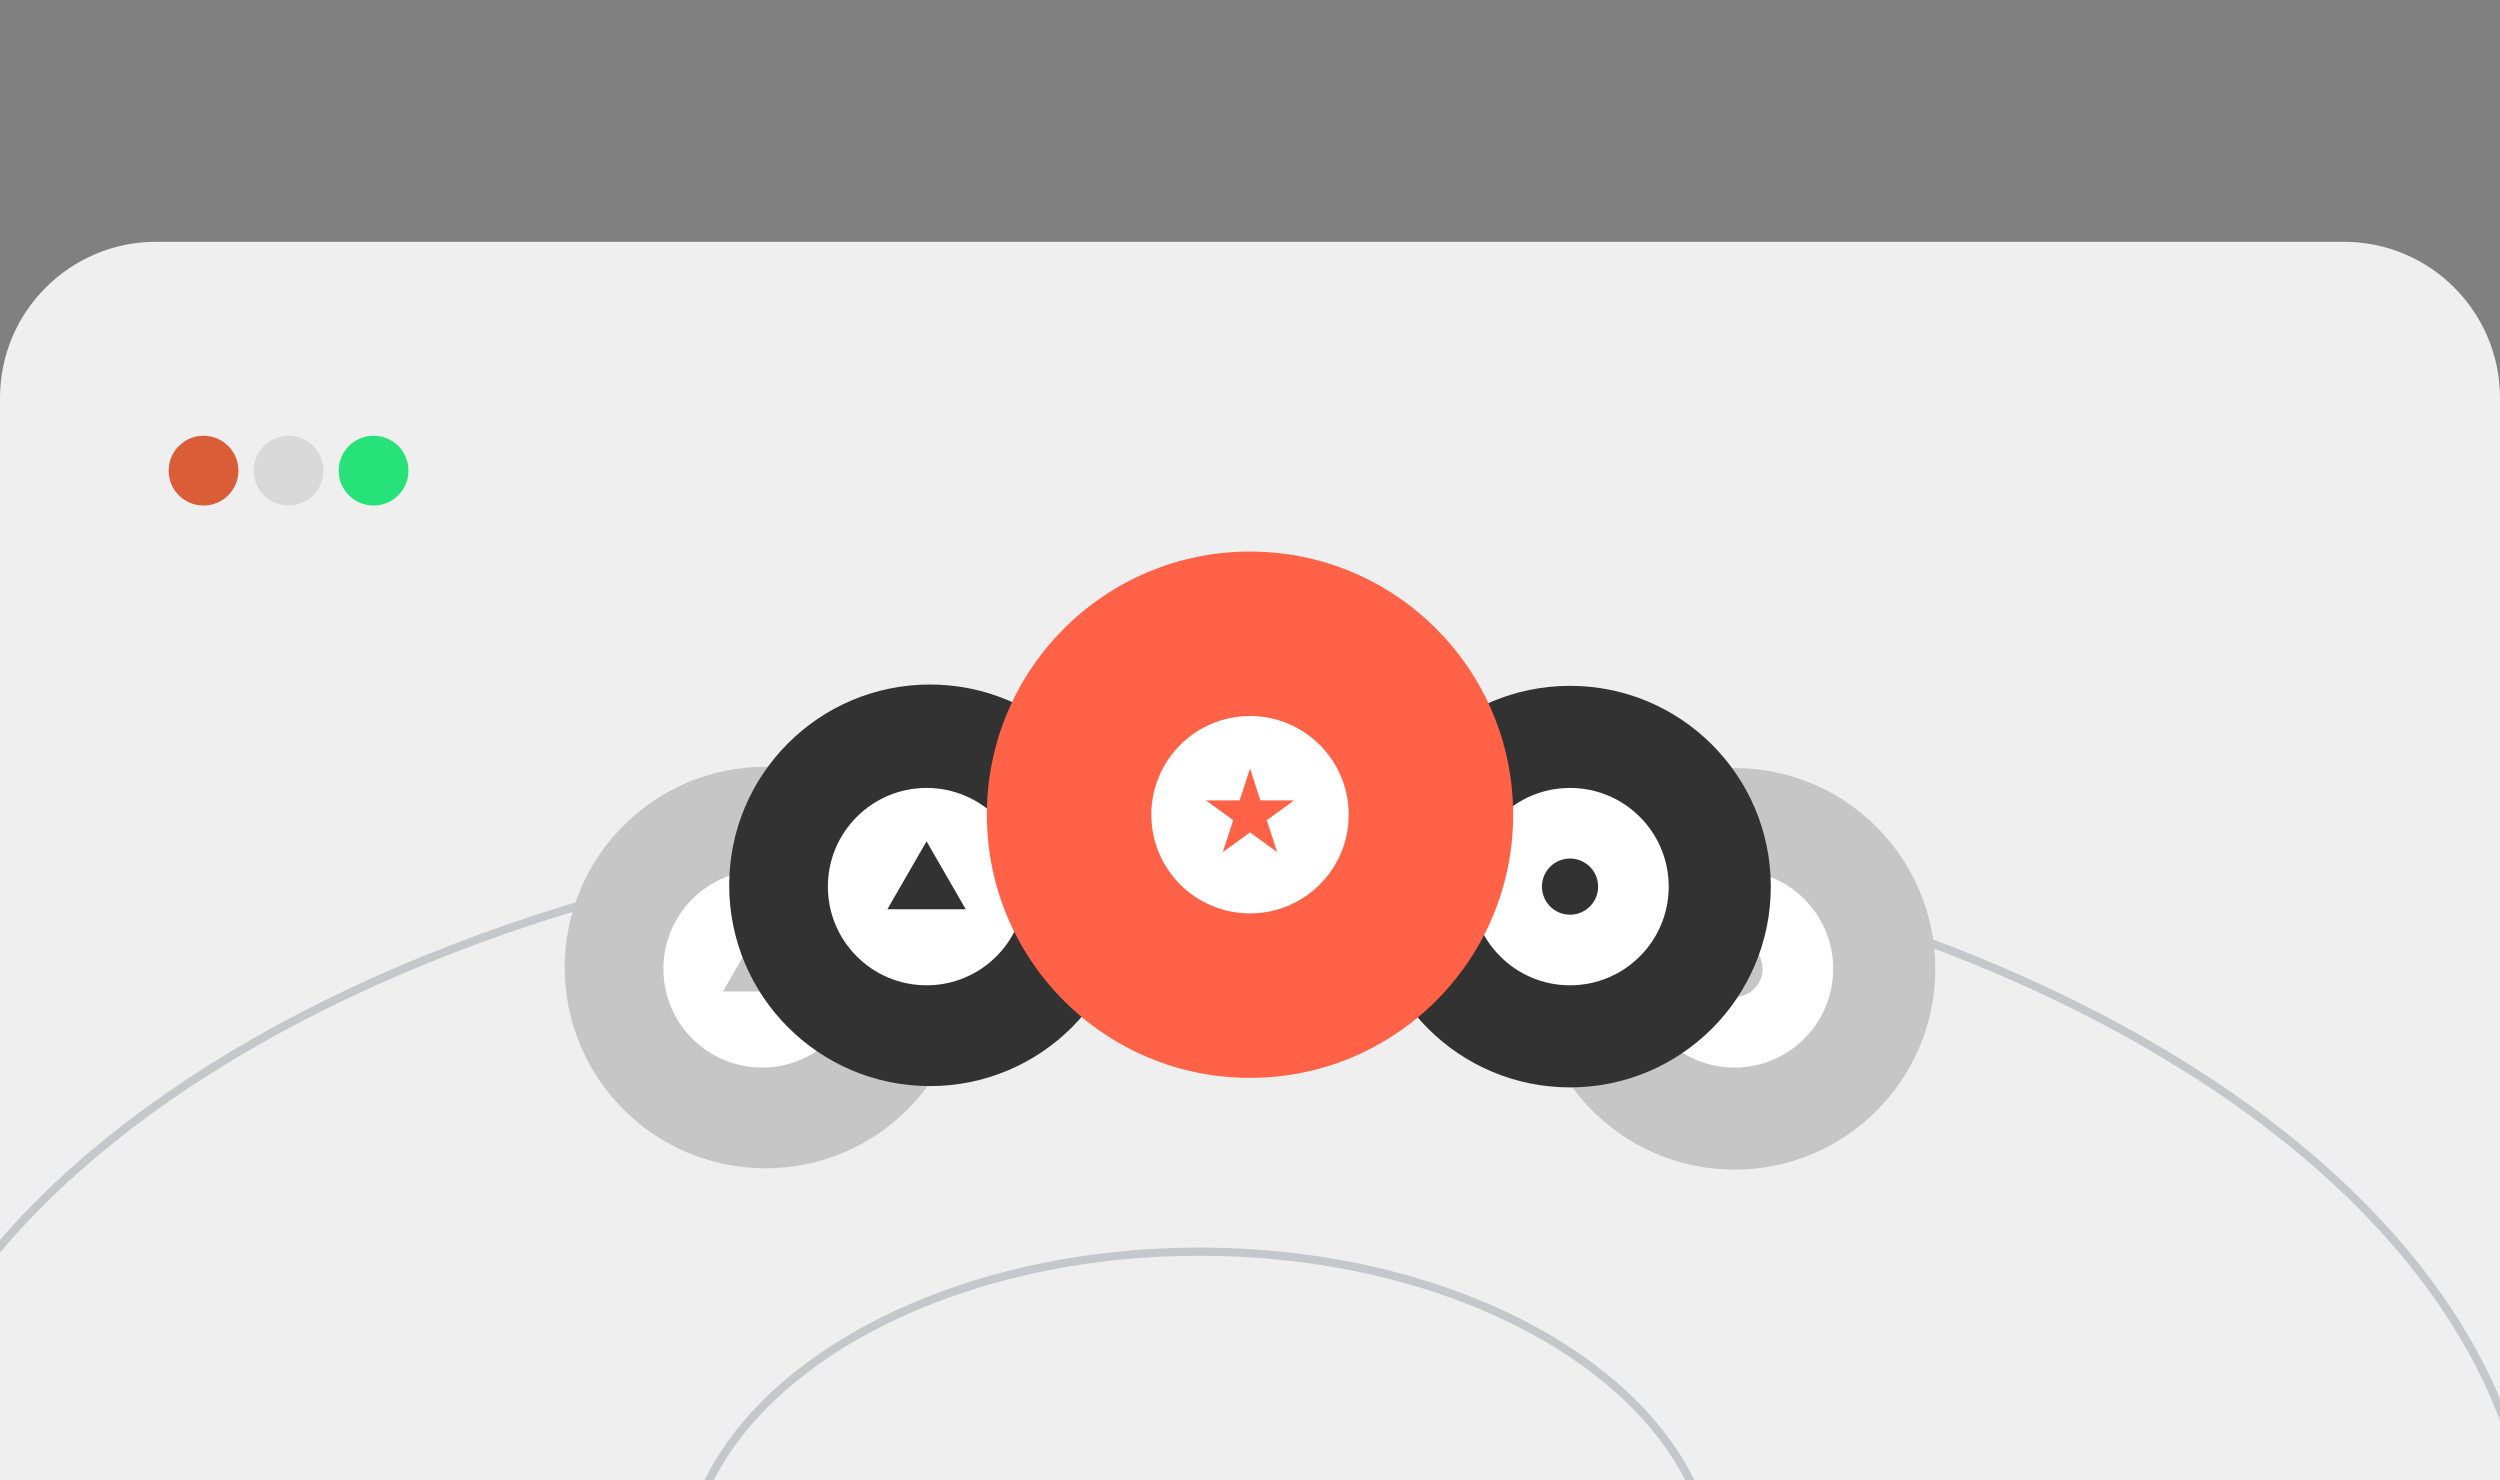
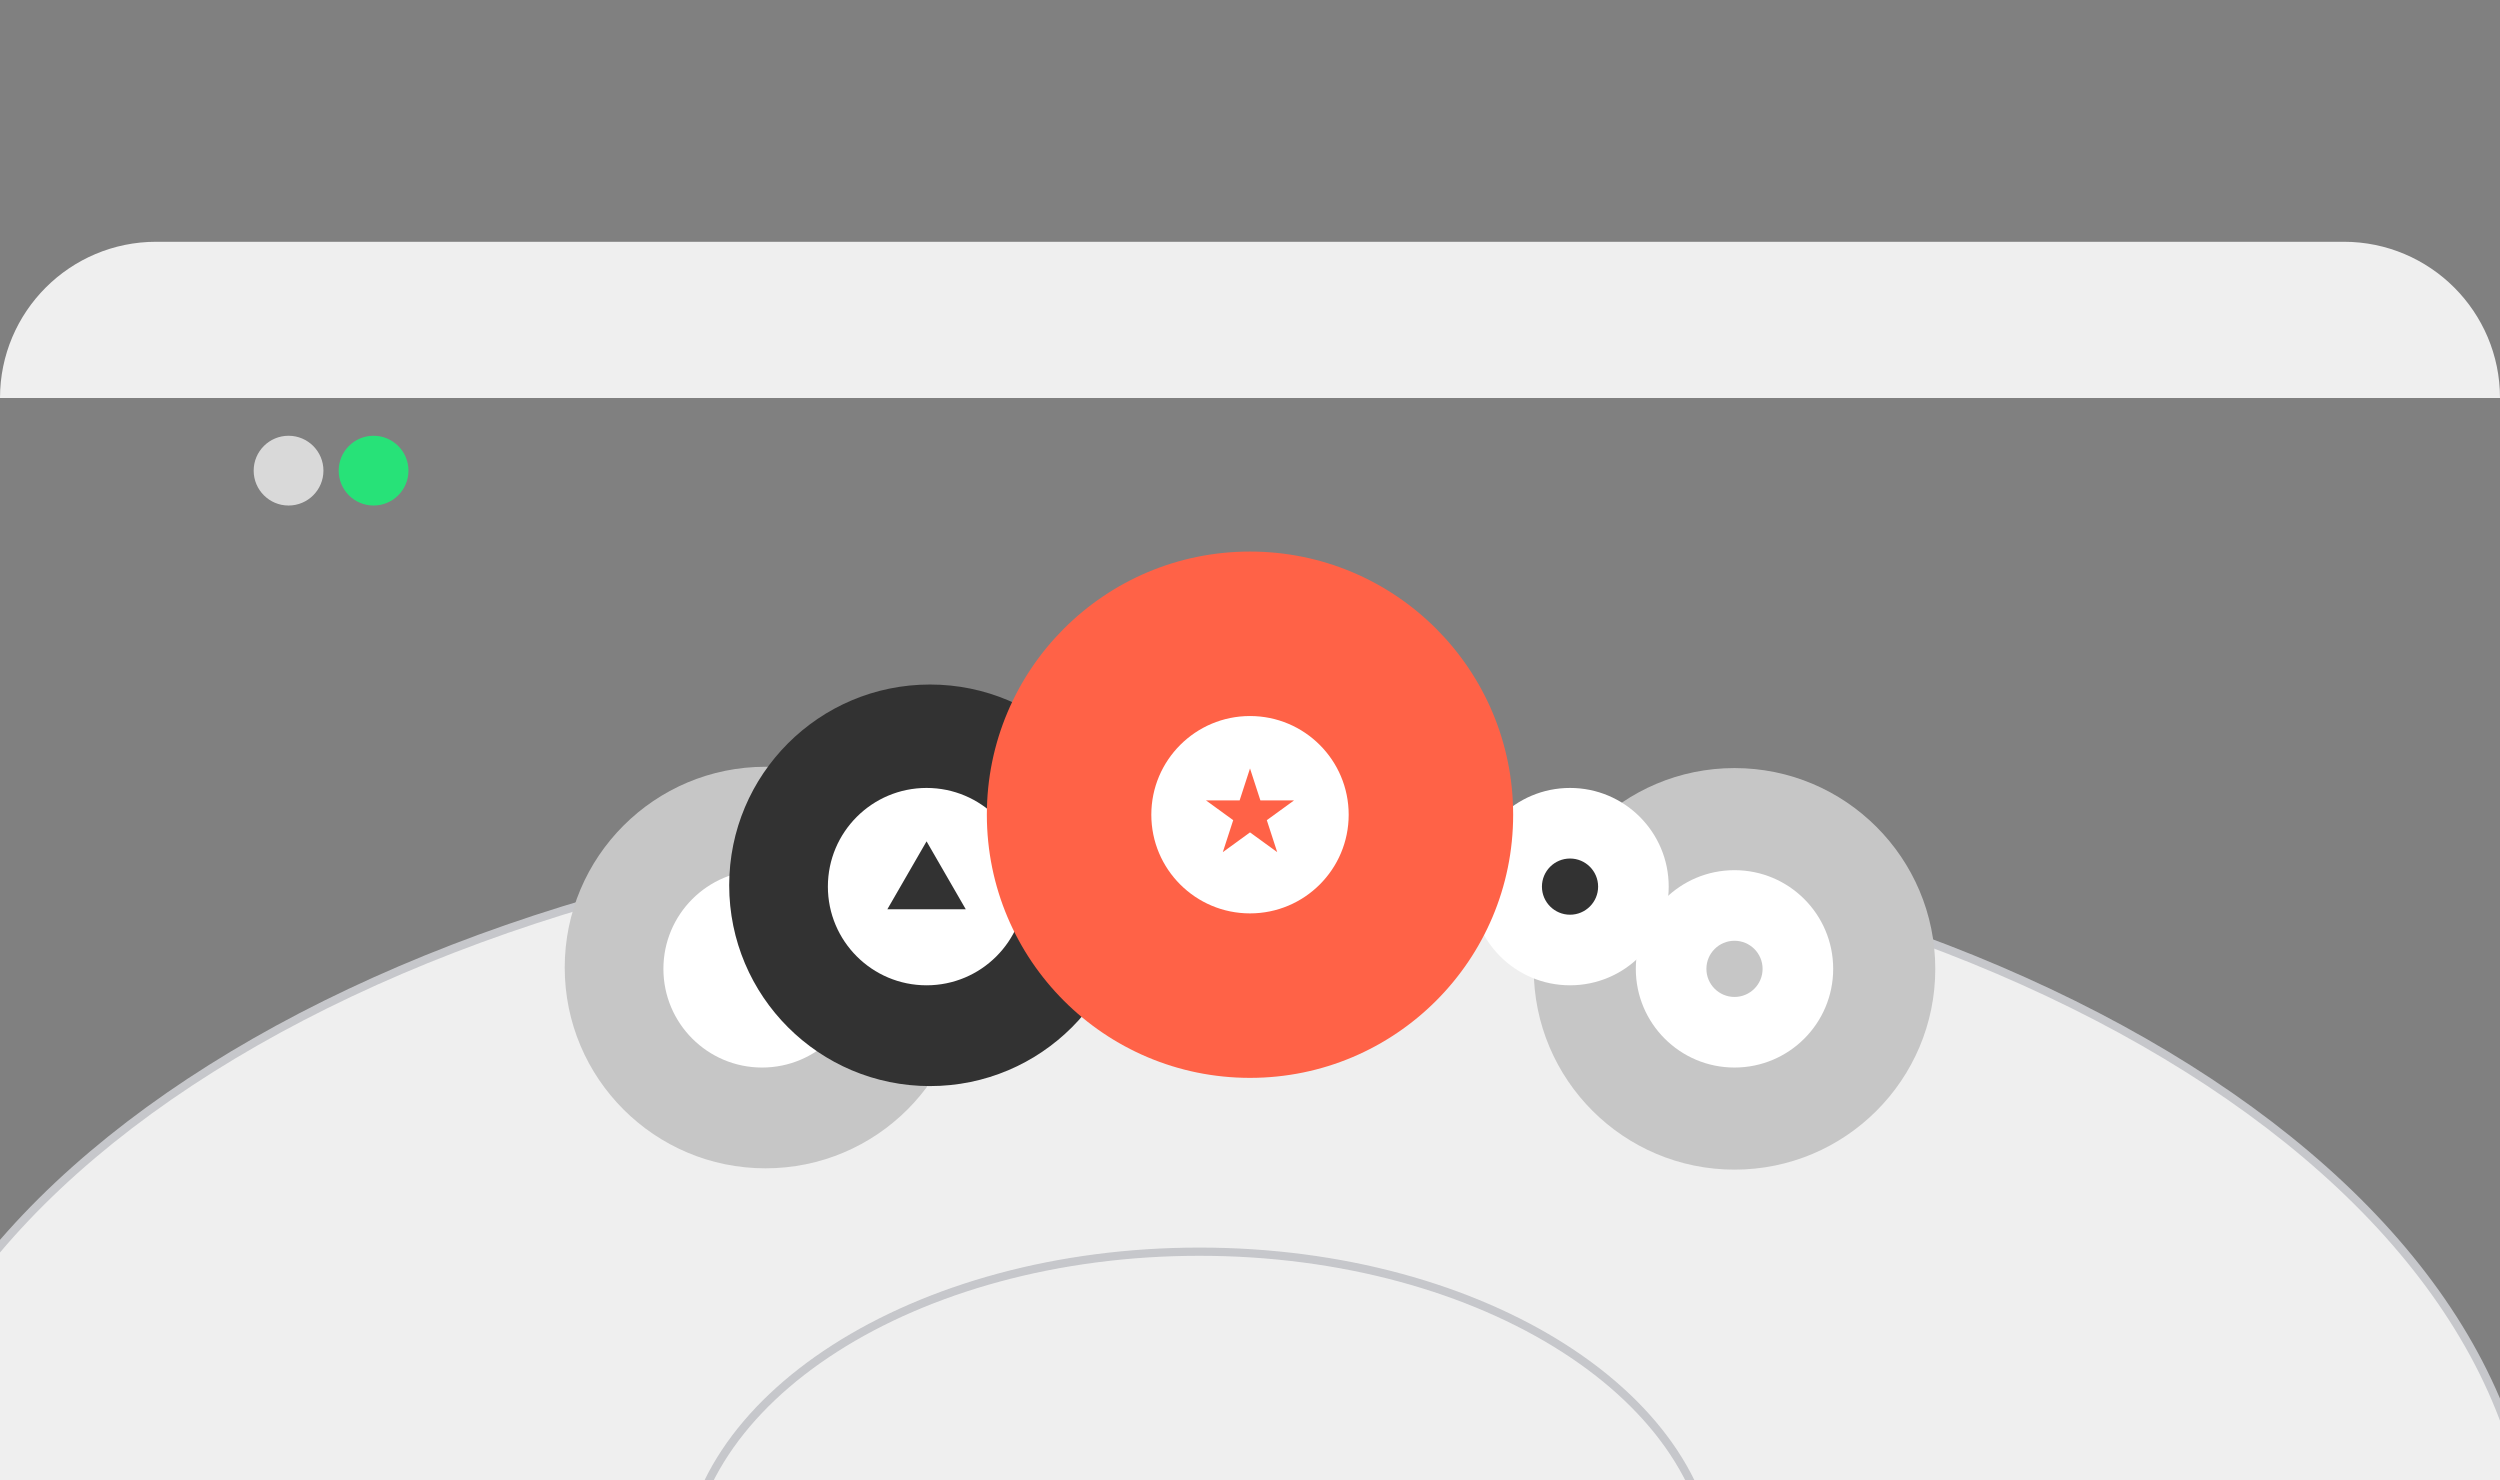
<svg xmlns="http://www.w3.org/2000/svg" width="304" height="180" viewBox="0 0 304 180" fill="none">
  <rect x="0" y="0" width="304" height="180" fill="#808080" stroke="none" />
  <g clip-path="url(#clip0_318_2252)">
-     <path d="M0 48.399C0 37.905 8.507 29.399 19 29.399H285C295.494 29.399 304 37.905 304 48.399V198.652H0V48.399Z" fill="#EFEFEF" />
-     <circle cx="24.75" cy="57.23" r="4.242" fill="#D95D37" />
+     <path d="M0 48.399C0 37.905 8.507 29.399 19 29.399H285C295.494 29.399 304 37.905 304 48.399H0V48.399Z" fill="#EFEFEF" />
    <circle cx="35.088" cy="57.23" r="4.242" fill="#D9D9D9" />
    <circle cx="45.426" cy="57.23" r="4.242" fill="#27E278" />
    <path d="M308.078 192.072C308.078 217.513 290.042 240.643 260.67 257.441C231.311 274.231 190.719 284.631 145.855 284.631C100.992 284.631 60.4 274.231 31.041 257.441C1.669 240.643 -16.367 217.513 -16.367 192.072C-16.367 166.632 1.669 143.502 31.041 126.704C60.4 109.914 100.992 99.513 145.855 99.513C190.719 99.513 231.311 109.914 260.67 126.704C290.042 143.502 308.078 166.632 308.078 192.072Z" fill="#EFEFEF" stroke="#C6C7CB" />
    <path d="M208.414 192.072C208.414 202.991 201.5 212.946 190.175 220.195C178.856 227.442 163.188 231.94 145.856 231.94C128.525 231.94 112.857 227.442 101.538 220.195C90.213 212.946 83.299 202.991 83.299 192.072C83.299 181.154 90.213 171.199 101.538 163.949C112.857 156.703 128.525 152.205 145.856 152.205C163.188 152.205 178.856 156.703 190.175 163.949C201.5 171.199 208.414 181.154 208.414 192.072Z" stroke="#616574" stroke-opacity="0.29" />
    <circle cx="93.085" cy="117.653" r="24.415" fill="#C6C6C6" />
    <g clip-path="url(#clip1_318_2252)">
      <circle cx="92.67" cy="117.813" r="12" fill="white" />
-       <path d="M92.67 112.309L97.436 120.565H87.903L92.67 112.309Z" fill="#C6C6C6" />
    </g>
    <circle cx="113.085" cy="107.653" r="24.415" fill="#323232" />
    <g clip-path="url(#clip2_318_2252)">
      <circle cx="112.67" cy="107.813" r="12" fill="white" />
      <path d="M112.67 102.309L117.436 110.565H107.903L112.67 102.309Z" fill="#323232" />
    </g>
    <circle cx="210.915" cy="117.813" r="24.415" fill="#C6C6C6" />
    <g clip-path="url(#clip3_318_2252)">
      <circle cx="210.915" cy="117.813" r="12" fill="white" />
      <circle cx="210.915" cy="117.813" r="3.416" fill="#C6C6C6" />
    </g>
-     <circle cx="190.915" cy="107.813" r="24.415" fill="#323232" />
    <g clip-path="url(#clip4_318_2252)">
      <circle cx="190.915" cy="107.813" r="12" fill="white" />
      <circle cx="190.915" cy="107.813" r="3.416" fill="#323232" />
    </g>
    <circle cx="152" cy="99.069" r="32" fill="#FF6247" />
    <g clip-path="url(#clip5_318_2252)">
      <circle cx="152" cy="99.069" r="12" fill="white" />
      <path d="M152.001 93.443L153.264 97.331H157.352L154.045 99.733L155.308 103.621L152.001 101.218L148.694 103.621L149.957 99.733L146.65 97.331H150.738L152.001 93.443Z" fill="#FF6247" />
    </g>
  </g>
  <defs>
    <clipPath id="clip0_318_2252">
      <rect width="304" height="180" fill="white" />
    </clipPath>
    <clipPath id="clip1_318_2252">
      <rect width="24" height="24" fill="white" transform="translate(80.67 105.813)" />
    </clipPath>
    <clipPath id="clip2_318_2252">
      <rect width="24" height="24" fill="white" transform="translate(100.67 95.813)" />
    </clipPath>
    <clipPath id="clip3_318_2252">
      <rect width="24" height="24" fill="white" transform="translate(198.915 105.813)" />
    </clipPath>
    <clipPath id="clip4_318_2252">
      <rect width="24" height="24" fill="white" transform="translate(178.915 95.813)" />
    </clipPath>
    <clipPath id="clip5_318_2252">
      <rect width="24" height="24" fill="white" transform="translate(140 87.069)" />
    </clipPath>
  </defs>
</svg>